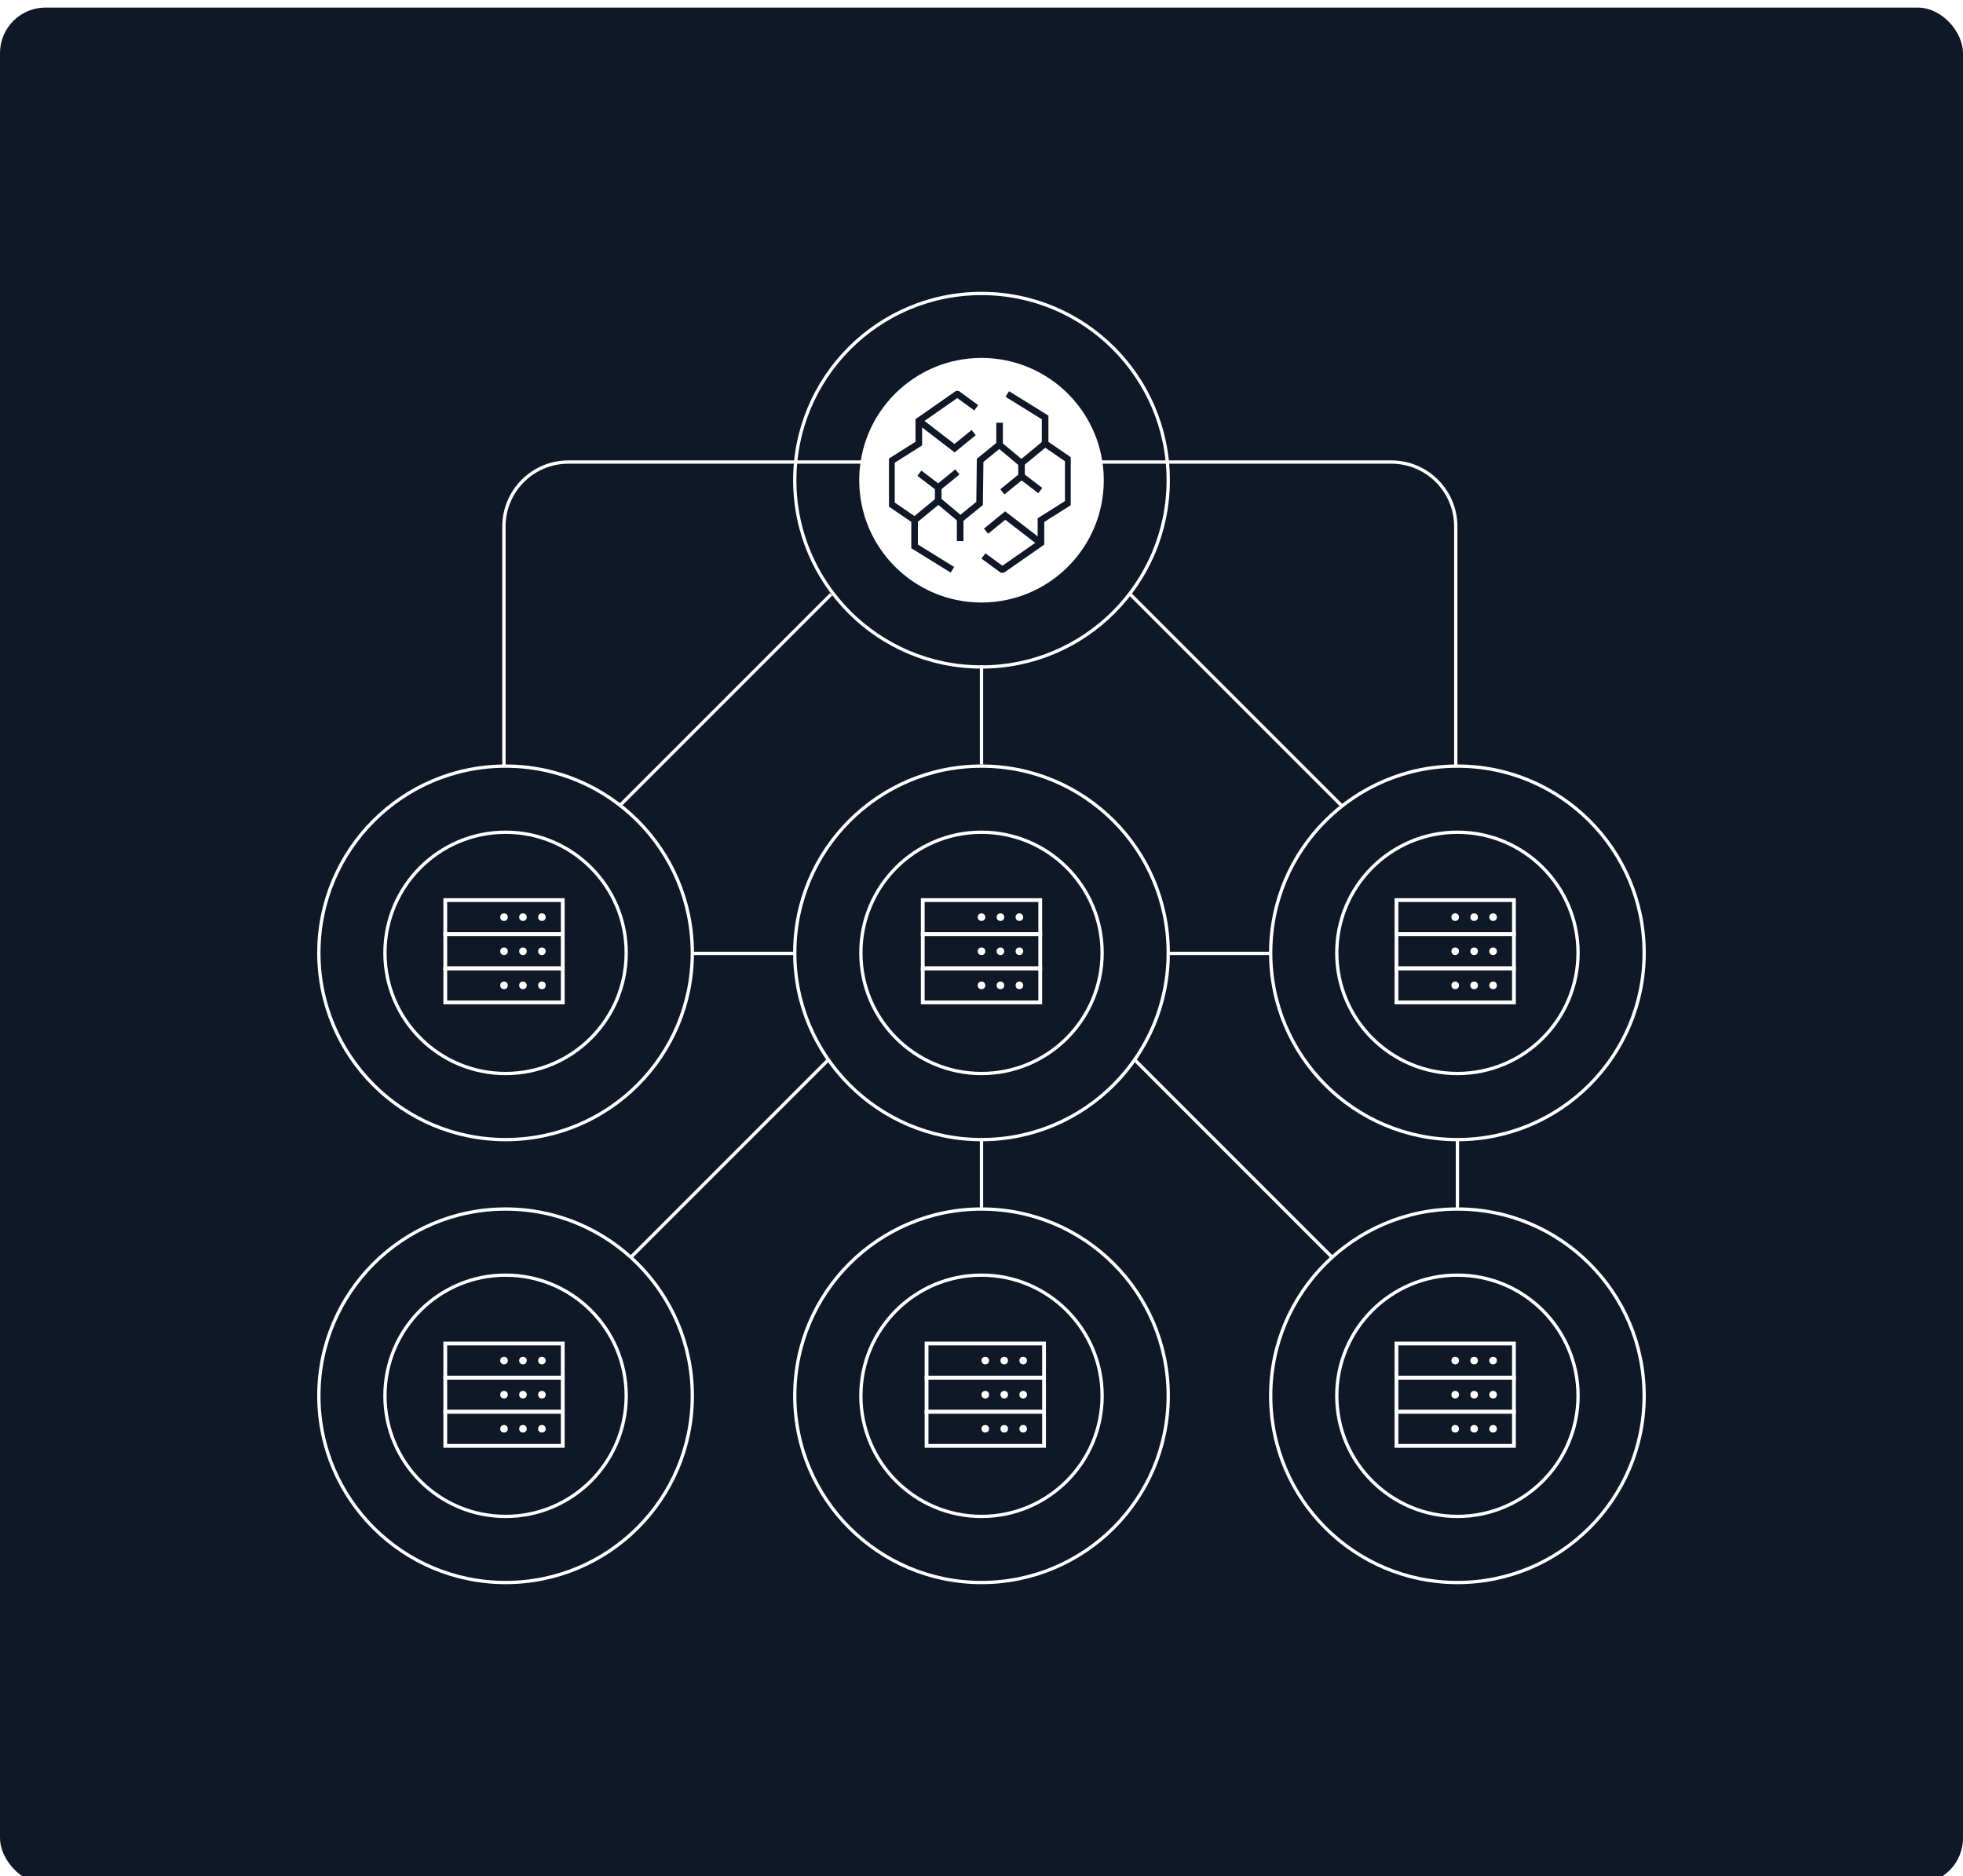
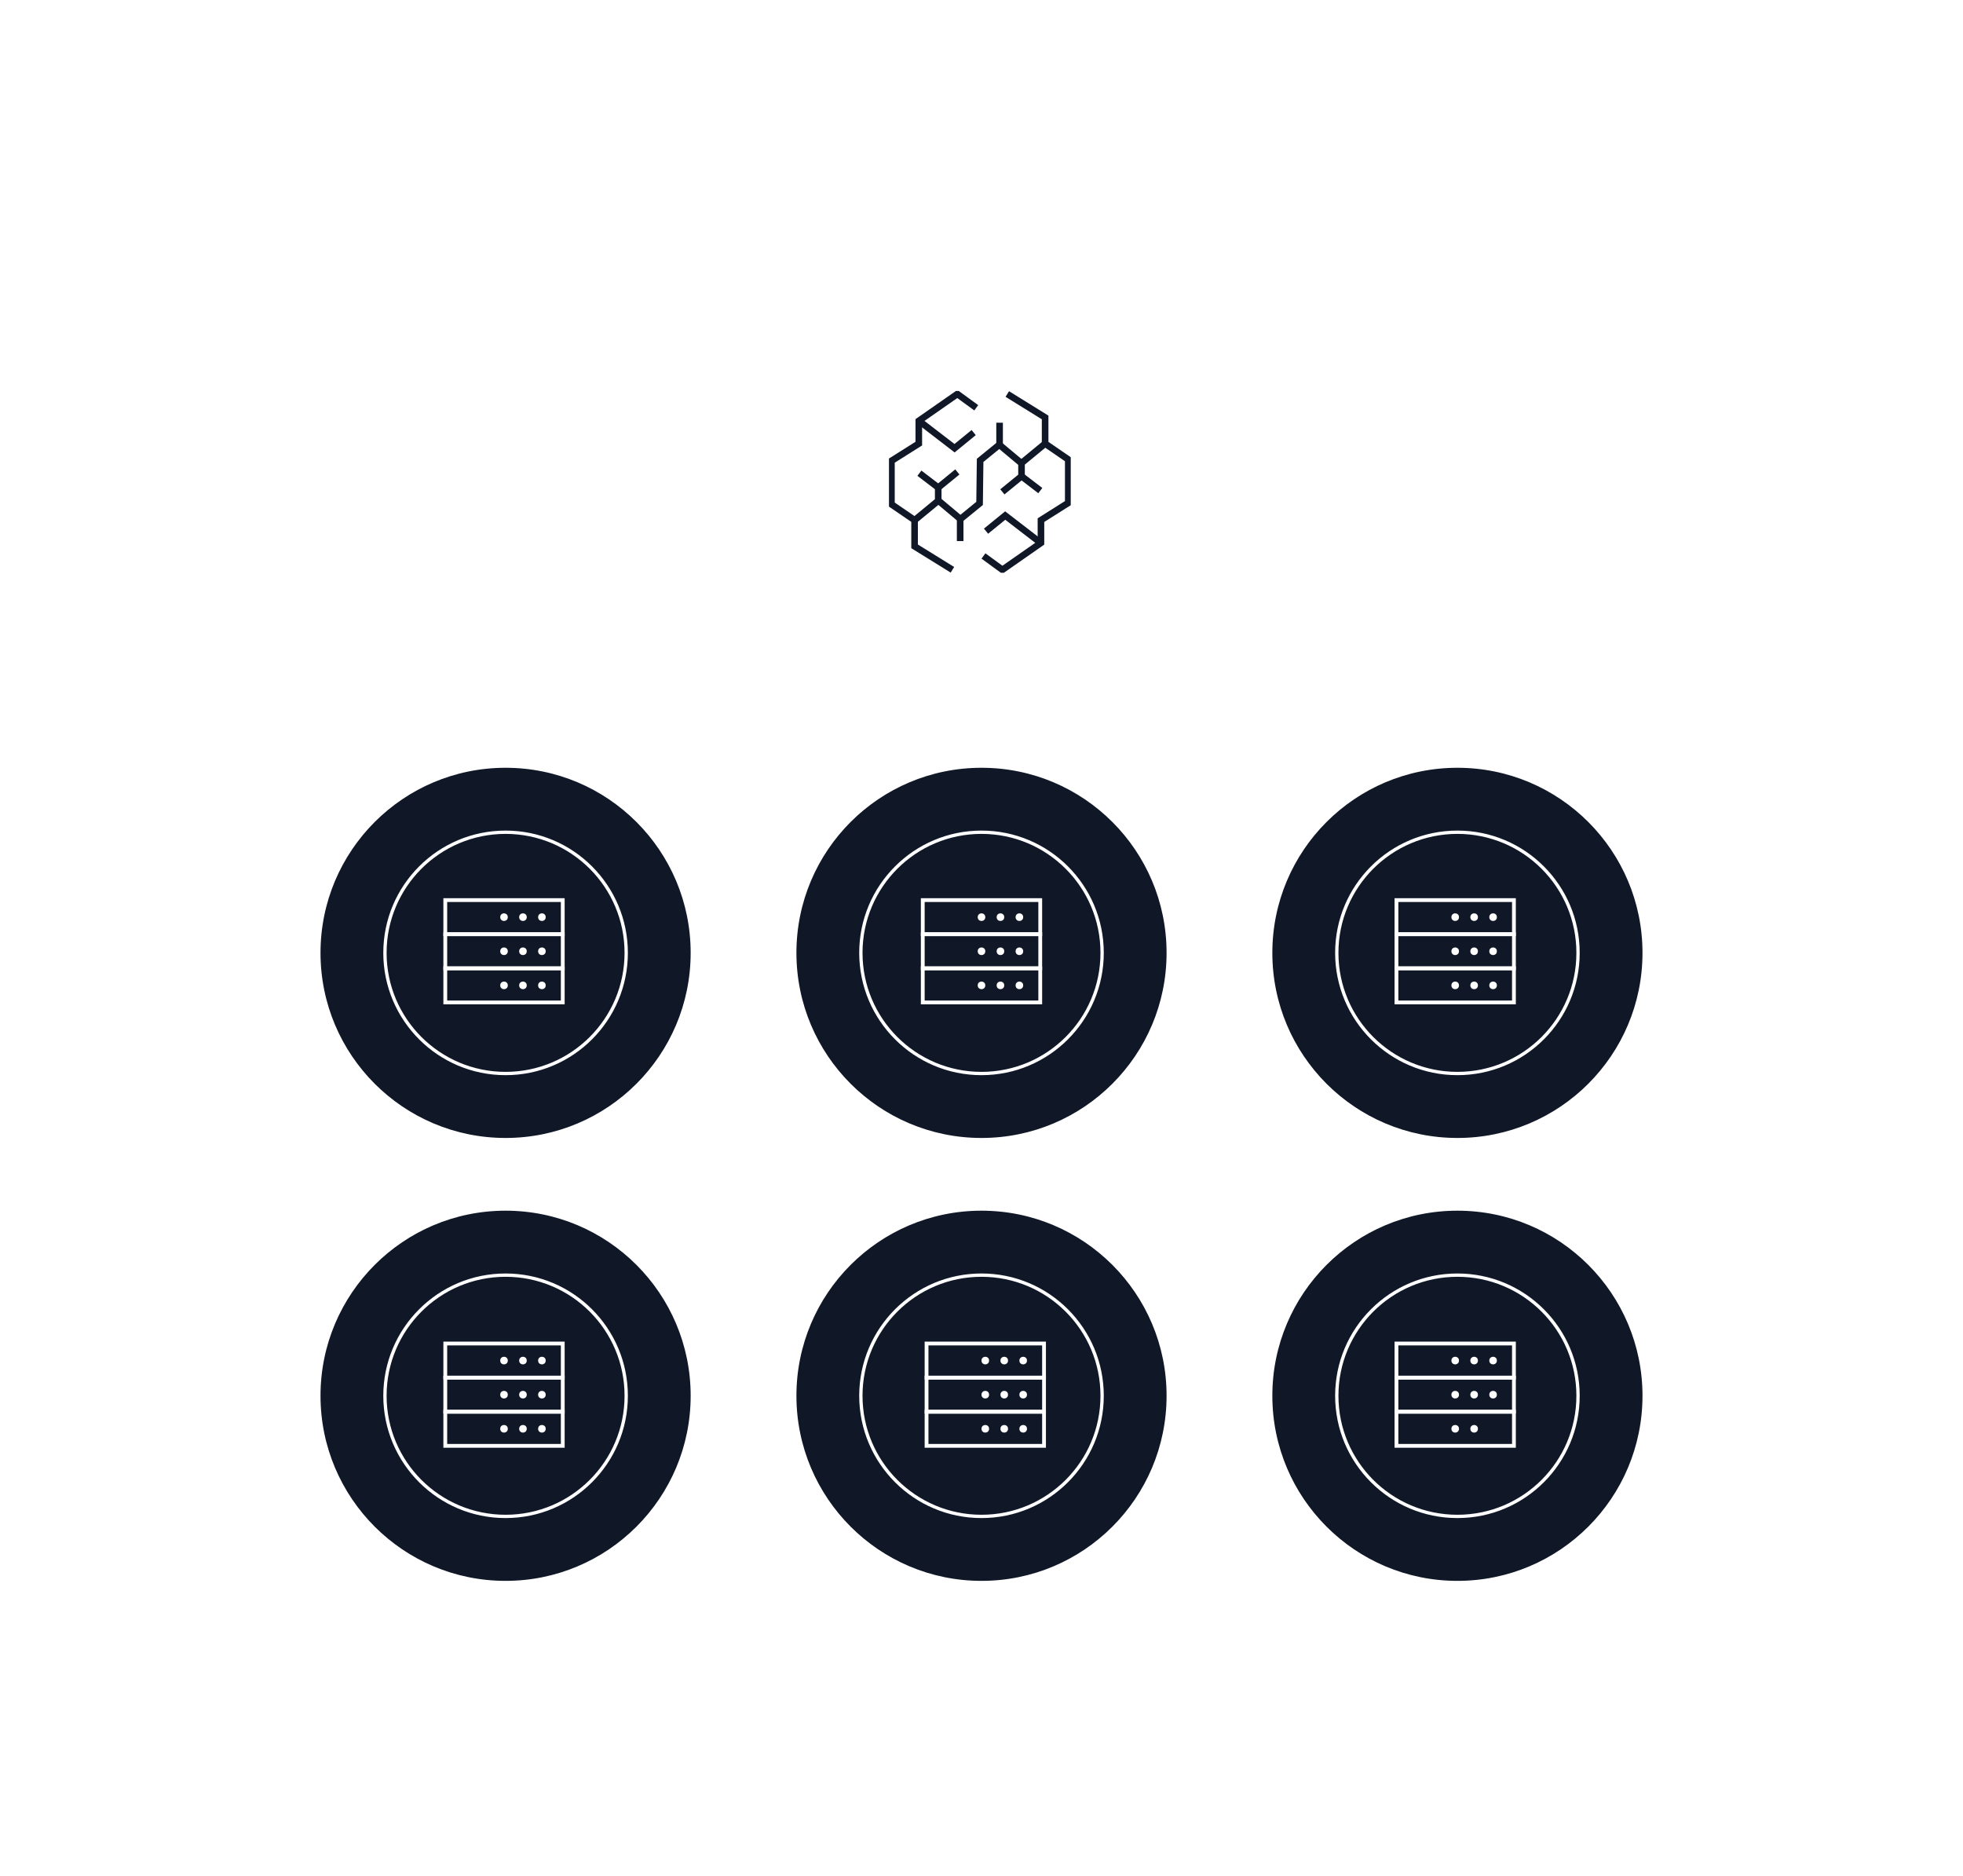
<svg xmlns="http://www.w3.org/2000/svg" width="518" height="495" viewBox="0 0 518 495" fill="none">
  <g clip-path="url(#clip0_834_36873)">
    <g filter="url(#filter0_dd_834_36873)">
-       <rect width="518" height="495" rx="12" fill="#101828" />
-     </g>
+       </g>
  </g>
  <path d="M132.979 138.921C132.979 129.528 140.593 121.914 149.986 121.914H367.144C376.536 121.914 384.15 129.528 384.15 138.921L384.15 234.558C384.15 243.95 376.536 251.564 367.144 251.564H149.985C140.593 251.564 132.979 243.95 132.979 234.558L132.979 138.921Z" stroke="white" stroke-width="0.872" />
  <path d="M219.32 156.799L163.504 212.615" stroke="white" stroke-width="0.872" />
  <path d="M219.753 278.46L163.938 334.276" stroke="white" stroke-width="0.872" />
  <path d="M298.247 278.46L354.062 334.276" stroke="white" stroke-width="0.872" />
  <path d="M298.247 156.799L354.062 212.615" stroke="white" stroke-width="0.872" />
  <path d="M259 175.55L259 201.713" stroke="white" stroke-width="0.872" />
  <path d="M384.586 293.286L384.586 319.45" stroke="white" stroke-width="0.872" />
  <path d="M259 300.263L259 326.427" stroke="white" stroke-width="0.872" />
  <circle cx="259" cy="126.711" r="49.275" stroke="white" stroke-width="0.872" />
  <circle cx="258.999" cy="126.711" r="31.832" fill="white" stroke="white" stroke-width="0.872" />
  <g clip-path="url(#clip1_834_36873)">
    <path d="M257.614 107.596L252.623 103.963L242.455 111.049V117.053L235.236 121.601V133.067L241.342 137.242V144.16L251.325 150.345" stroke="#101828" stroke-width="1.744" stroke-miterlimit="10" />
    <path d="M256.934 114.141L251.89 118.264L242.574 111.1" stroke="#101828" stroke-width="1.744" stroke-miterlimit="10" />
    <path d="M247.578 128.648V132.127L241.355 137.254" stroke="#101828" stroke-width="1.744" stroke-miterlimit="10" />
    <path d="M252.625 124.525L247.581 128.648L242.615 124.86" stroke="#101828" stroke-width="1.744" stroke-miterlimit="10" />
    <path d="M247.671 132.127L253.436 136.958L258.493 132.835L258.637 121.472L263.695 117.349L269.459 122.167" stroke="#101828" stroke-width="1.744" stroke-miterlimit="10" />
    <path d="M253.37 142.769V136.958" stroke="#101828" stroke-width="1.744" stroke-miterlimit="10" />
    <path d="M259.516 146.699L264.508 150.345L274.688 143.246V137.242L281.894 132.694V121.24L275.789 117.053V110.147L265.805 103.963" stroke="#101828" stroke-width="1.744" stroke-miterlimit="10" />
    <path d="M260.197 140.153L265.255 136.031L274.57 143.207" stroke="#101828" stroke-width="1.744" stroke-miterlimit="10" />
    <path d="M269.562 125.659V122.18L275.786 117.052" stroke="#101828" stroke-width="1.744" stroke-miterlimit="10" />
    <path d="M264.507 129.782L269.564 125.659L274.517 129.447" stroke="#101828" stroke-width="1.744" stroke-miterlimit="10" />
    <path d="M263.774 111.538V117.349" stroke="#101828" stroke-width="1.744" stroke-miterlimit="10" />
  </g>
  <circle cx="133.414" cy="251.424" r="49.275" fill="#101828" stroke="white" stroke-width="0.872" />
  <circle cx="133.413" cy="251.425" r="31.832" stroke="white" stroke-width="0.872" />
  <circle cx="259" cy="251.424" r="49.275" fill="#101828" stroke="white" stroke-width="0.872" />
  <circle cx="258.999" cy="251.425" r="31.832" stroke="white" stroke-width="0.872" />
  <circle cx="384.586" cy="251.424" r="49.275" fill="#101828" stroke="white" stroke-width="0.872" />
  <circle cx="384.585" cy="251.425" r="31.832" stroke="white" stroke-width="0.872" />
  <circle cx="384.586" cy="368.289" r="49.275" fill="#101828" stroke="white" stroke-width="0.872" />
  <circle cx="384.585" cy="368.289" r="31.832" stroke="white" stroke-width="0.872" />
  <circle cx="259" cy="368.289" r="49.275" fill="#101828" stroke="white" stroke-width="0.872" />
  <circle cx="258.999" cy="368.289" r="31.832" stroke="white" stroke-width="0.872" />
  <circle cx="133.414" cy="368.289" r="49.275" fill="#101828" stroke="white" stroke-width="0.872" />
  <circle cx="133.413" cy="368.289" r="31.832" stroke="white" stroke-width="0.872" />
  <rect x="117.5" y="237.5" width="31" height="9" stroke="white" />
  <rect x="117.5" y="246.5" width="31" height="9" stroke="white" />
  <rect x="117.5" y="255.5" width="31" height="9" stroke="white" />
  <circle cx="133" cy="242" r="1" fill="white" />
  <circle cx="133" cy="251" r="1" fill="white" />
  <circle cx="133" cy="260" r="1" fill="white" />
  <circle cx="138" cy="242" r="1" fill="white" />
  <circle cx="138" cy="251" r="1" fill="white" />
  <circle cx="138" cy="260" r="1" fill="white" />
  <circle cx="143" cy="242" r="1" fill="white" />
  <circle cx="143" cy="251" r="1" fill="white" />
  <circle cx="143" cy="260" r="1" fill="white" />
  <rect x="117.5" y="354.5" width="31" height="9" stroke="white" />
  <rect x="117.5" y="363.5" width="31" height="9" stroke="white" />
  <rect x="117.5" y="372.5" width="31" height="9" stroke="white" />
  <circle cx="133" cy="359" r="1" fill="white" />
  <circle cx="133" cy="368" r="1" fill="white" />
  <circle cx="133" cy="377" r="1" fill="white" />
  <circle cx="138" cy="359" r="1" fill="white" />
  <circle cx="138" cy="368" r="1" fill="white" />
  <circle cx="138" cy="377" r="1" fill="white" />
  <circle cx="143" cy="359" r="1" fill="white" />
  <circle cx="143" cy="368" r="1" fill="white" />
  <circle cx="143" cy="377" r="1" fill="white" />
  <rect x="244.5" y="354.5" width="31" height="9" stroke="white" />
  <rect x="244.5" y="363.5" width="31" height="9" stroke="white" />
  <rect x="244.5" y="372.5" width="31" height="9" stroke="white" />
  <circle cx="260" cy="359" r="1" fill="white" />
  <circle cx="260" cy="368" r="1" fill="white" />
  <circle cx="260" cy="377" r="1" fill="white" />
  <circle cx="265" cy="359" r="1" fill="white" />
  <circle cx="265" cy="368" r="1" fill="white" />
  <circle cx="265" cy="377" r="1" fill="white" />
  <circle cx="270" cy="359" r="1" fill="white" />
  <circle cx="270" cy="368" r="1" fill="white" />
  <circle cx="270" cy="377" r="1" fill="white" />
  <rect x="368.5" y="354.5" width="31" height="9" stroke="white" />
  <rect x="368.5" y="363.5" width="31" height="9" stroke="white" />
  <rect x="368.5" y="372.5" width="31" height="9" stroke="white" />
  <circle cx="384" cy="359" r="1" fill="white" />
  <circle cx="384" cy="368" r="1" fill="white" />
  <circle cx="384" cy="377" r="1" fill="white" />
  <circle cx="389" cy="359" r="1" fill="white" />
  <circle cx="389" cy="368" r="1" fill="white" />
  <circle cx="389" cy="377" r="1" fill="white" />
  <circle cx="394" cy="359" r="1" fill="white" />
  <circle cx="394" cy="368" r="1" fill="white" />
-   <circle cx="394" cy="377" r="1" fill="white" />
  <rect x="243.5" y="237.5" width="31" height="9" stroke="white" />
  <rect x="243.5" y="246.5" width="31" height="9" stroke="white" />
  <rect x="243.5" y="255.5" width="31" height="9" stroke="white" />
  <circle cx="259" cy="242" r="1" fill="white" />
  <circle cx="259" cy="251" r="1" fill="white" />
  <circle cx="259" cy="260" r="1" fill="white" />
  <circle cx="264" cy="242" r="1" fill="white" />
  <circle cx="264" cy="251" r="1" fill="white" />
  <circle cx="264" cy="260" r="1" fill="white" />
  <circle cx="269" cy="242" r="1" fill="white" />
  <circle cx="269" cy="251" r="1" fill="white" />
  <circle cx="269" cy="260" r="1" fill="white" />
  <rect x="368.5" y="237.5" width="31" height="9" stroke="white" />
  <rect x="368.5" y="246.5" width="31" height="9" stroke="white" />
  <rect x="368.5" y="255.5" width="31" height="9" stroke="white" />
  <circle cx="384" cy="242" r="1" fill="white" />
  <circle cx="384" cy="251" r="1" fill="white" />
  <circle cx="384" cy="260" r="1" fill="white" />
  <circle cx="389" cy="242" r="1" fill="white" />
  <circle cx="389" cy="251" r="1" fill="white" />
  <circle cx="389" cy="260" r="1" fill="white" />
  <circle cx="394" cy="242" r="1" fill="white" />
  <circle cx="394" cy="251" r="1" fill="white" />
  <circle cx="394" cy="260" r="1" fill="white" />
  <defs>
    <filter id="filter0_dd_834_36873" x="-3" y="-2" width="524" height="501" filterUnits="userSpaceOnUse" color-interpolation-filters="sRGB">
      <feFlood flood-opacity="0" result="BackgroundImageFix" />
      <feColorMatrix in="SourceAlpha" type="matrix" values="0 0 0 0 0 0 0 0 0 0 0 0 0 0 0 0 0 0 127 0" result="hardAlpha" />
      <feOffset dy="1" />
      <feGaussianBlur stdDeviation="1" />
      <feColorMatrix type="matrix" values="0 0 0 0 0.063 0 0 0 0 0.094 0 0 0 0 0.157 0 0 0 0.06 0" />
      <feBlend mode="normal" in2="BackgroundImageFix" result="effect1_dropShadow_834_36873" />
      <feColorMatrix in="SourceAlpha" type="matrix" values="0 0 0 0 0 0 0 0 0 0 0 0 0 0 0 0 0 0 127 0" result="hardAlpha" />
      <feOffset dy="1" />
      <feGaussianBlur stdDeviation="1.5" />
      <feColorMatrix type="matrix" values="0 0 0 0 0.063 0 0 0 0 0.094 0 0 0 0 0.157 0 0 0 0.1 0" />
      <feBlend mode="normal" in2="effect1_dropShadow_834_36873" result="effect2_dropShadow_834_36873" />
      <feBlend mode="normal" in="SourceGraphic" in2="effect2_dropShadow_834_36873" result="shape" />
    </filter>
    <clipPath id="clip0_834_36873">
      <rect width="518" height="495" fill="white" />
    </clipPath>
    <clipPath id="clip1_834_36873">
      <rect width="47.967" height="47.967" fill="white" transform="translate(234.582 103.164)" />
    </clipPath>
  </defs>
</svg>